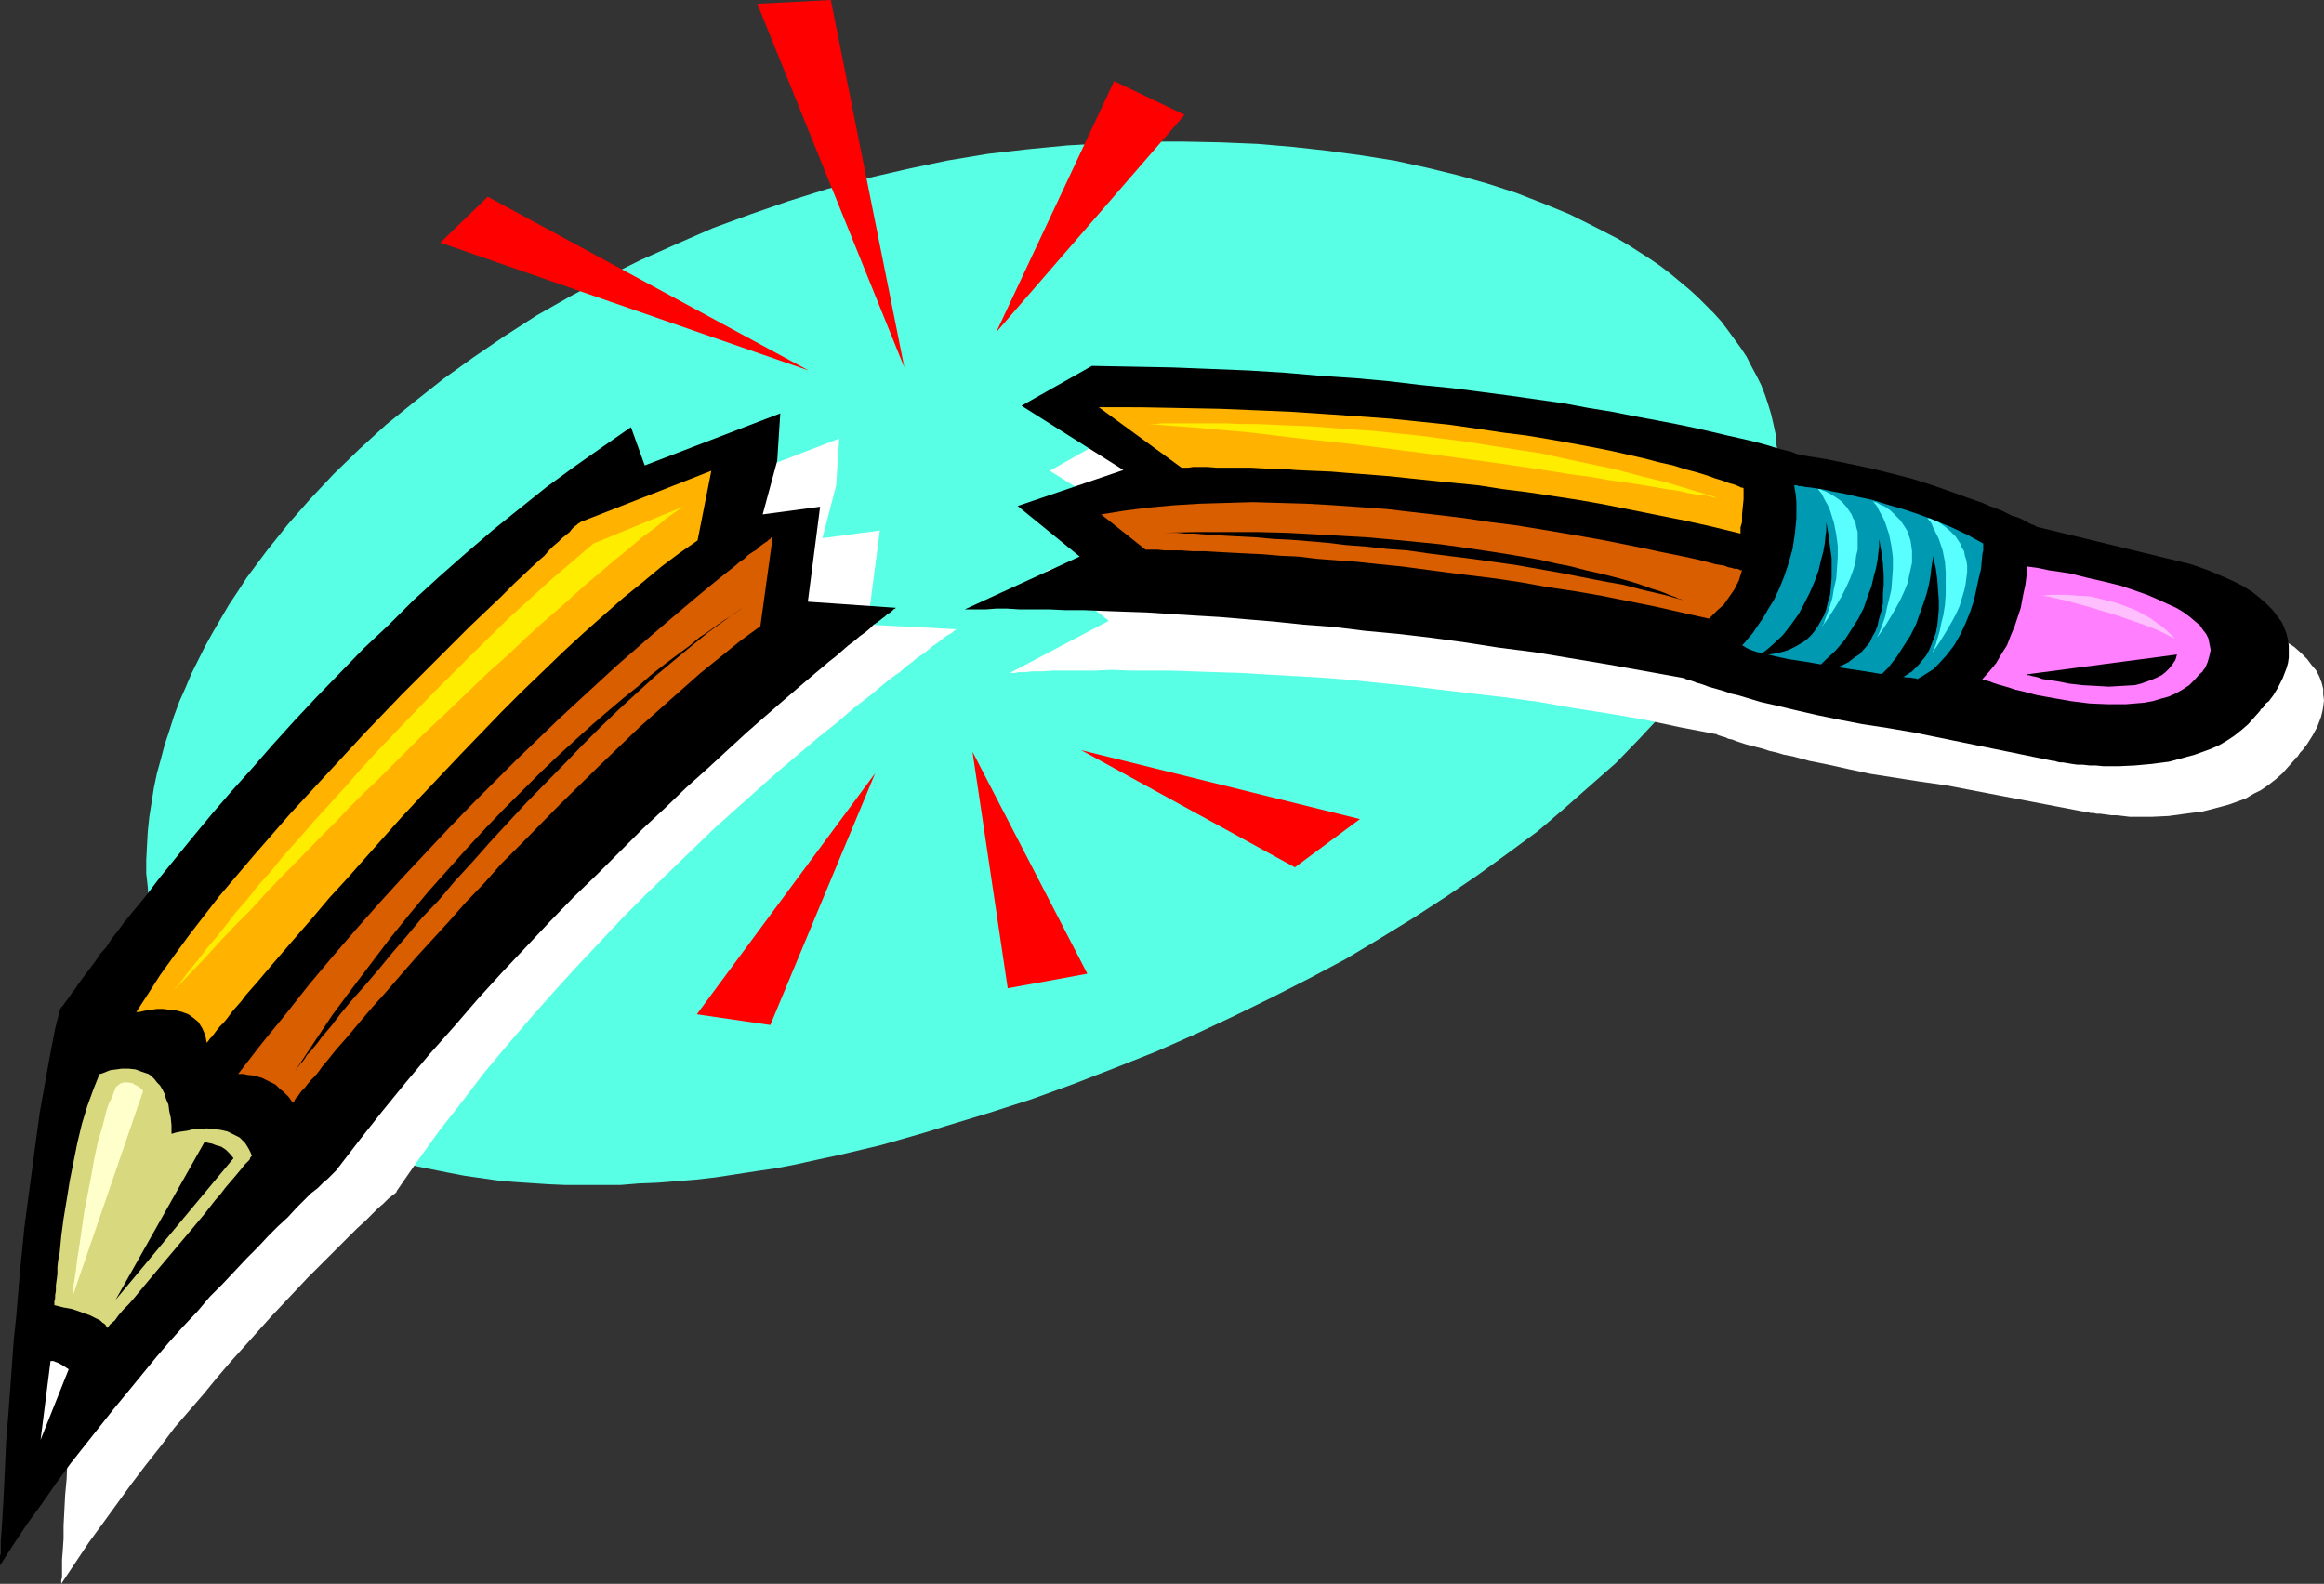
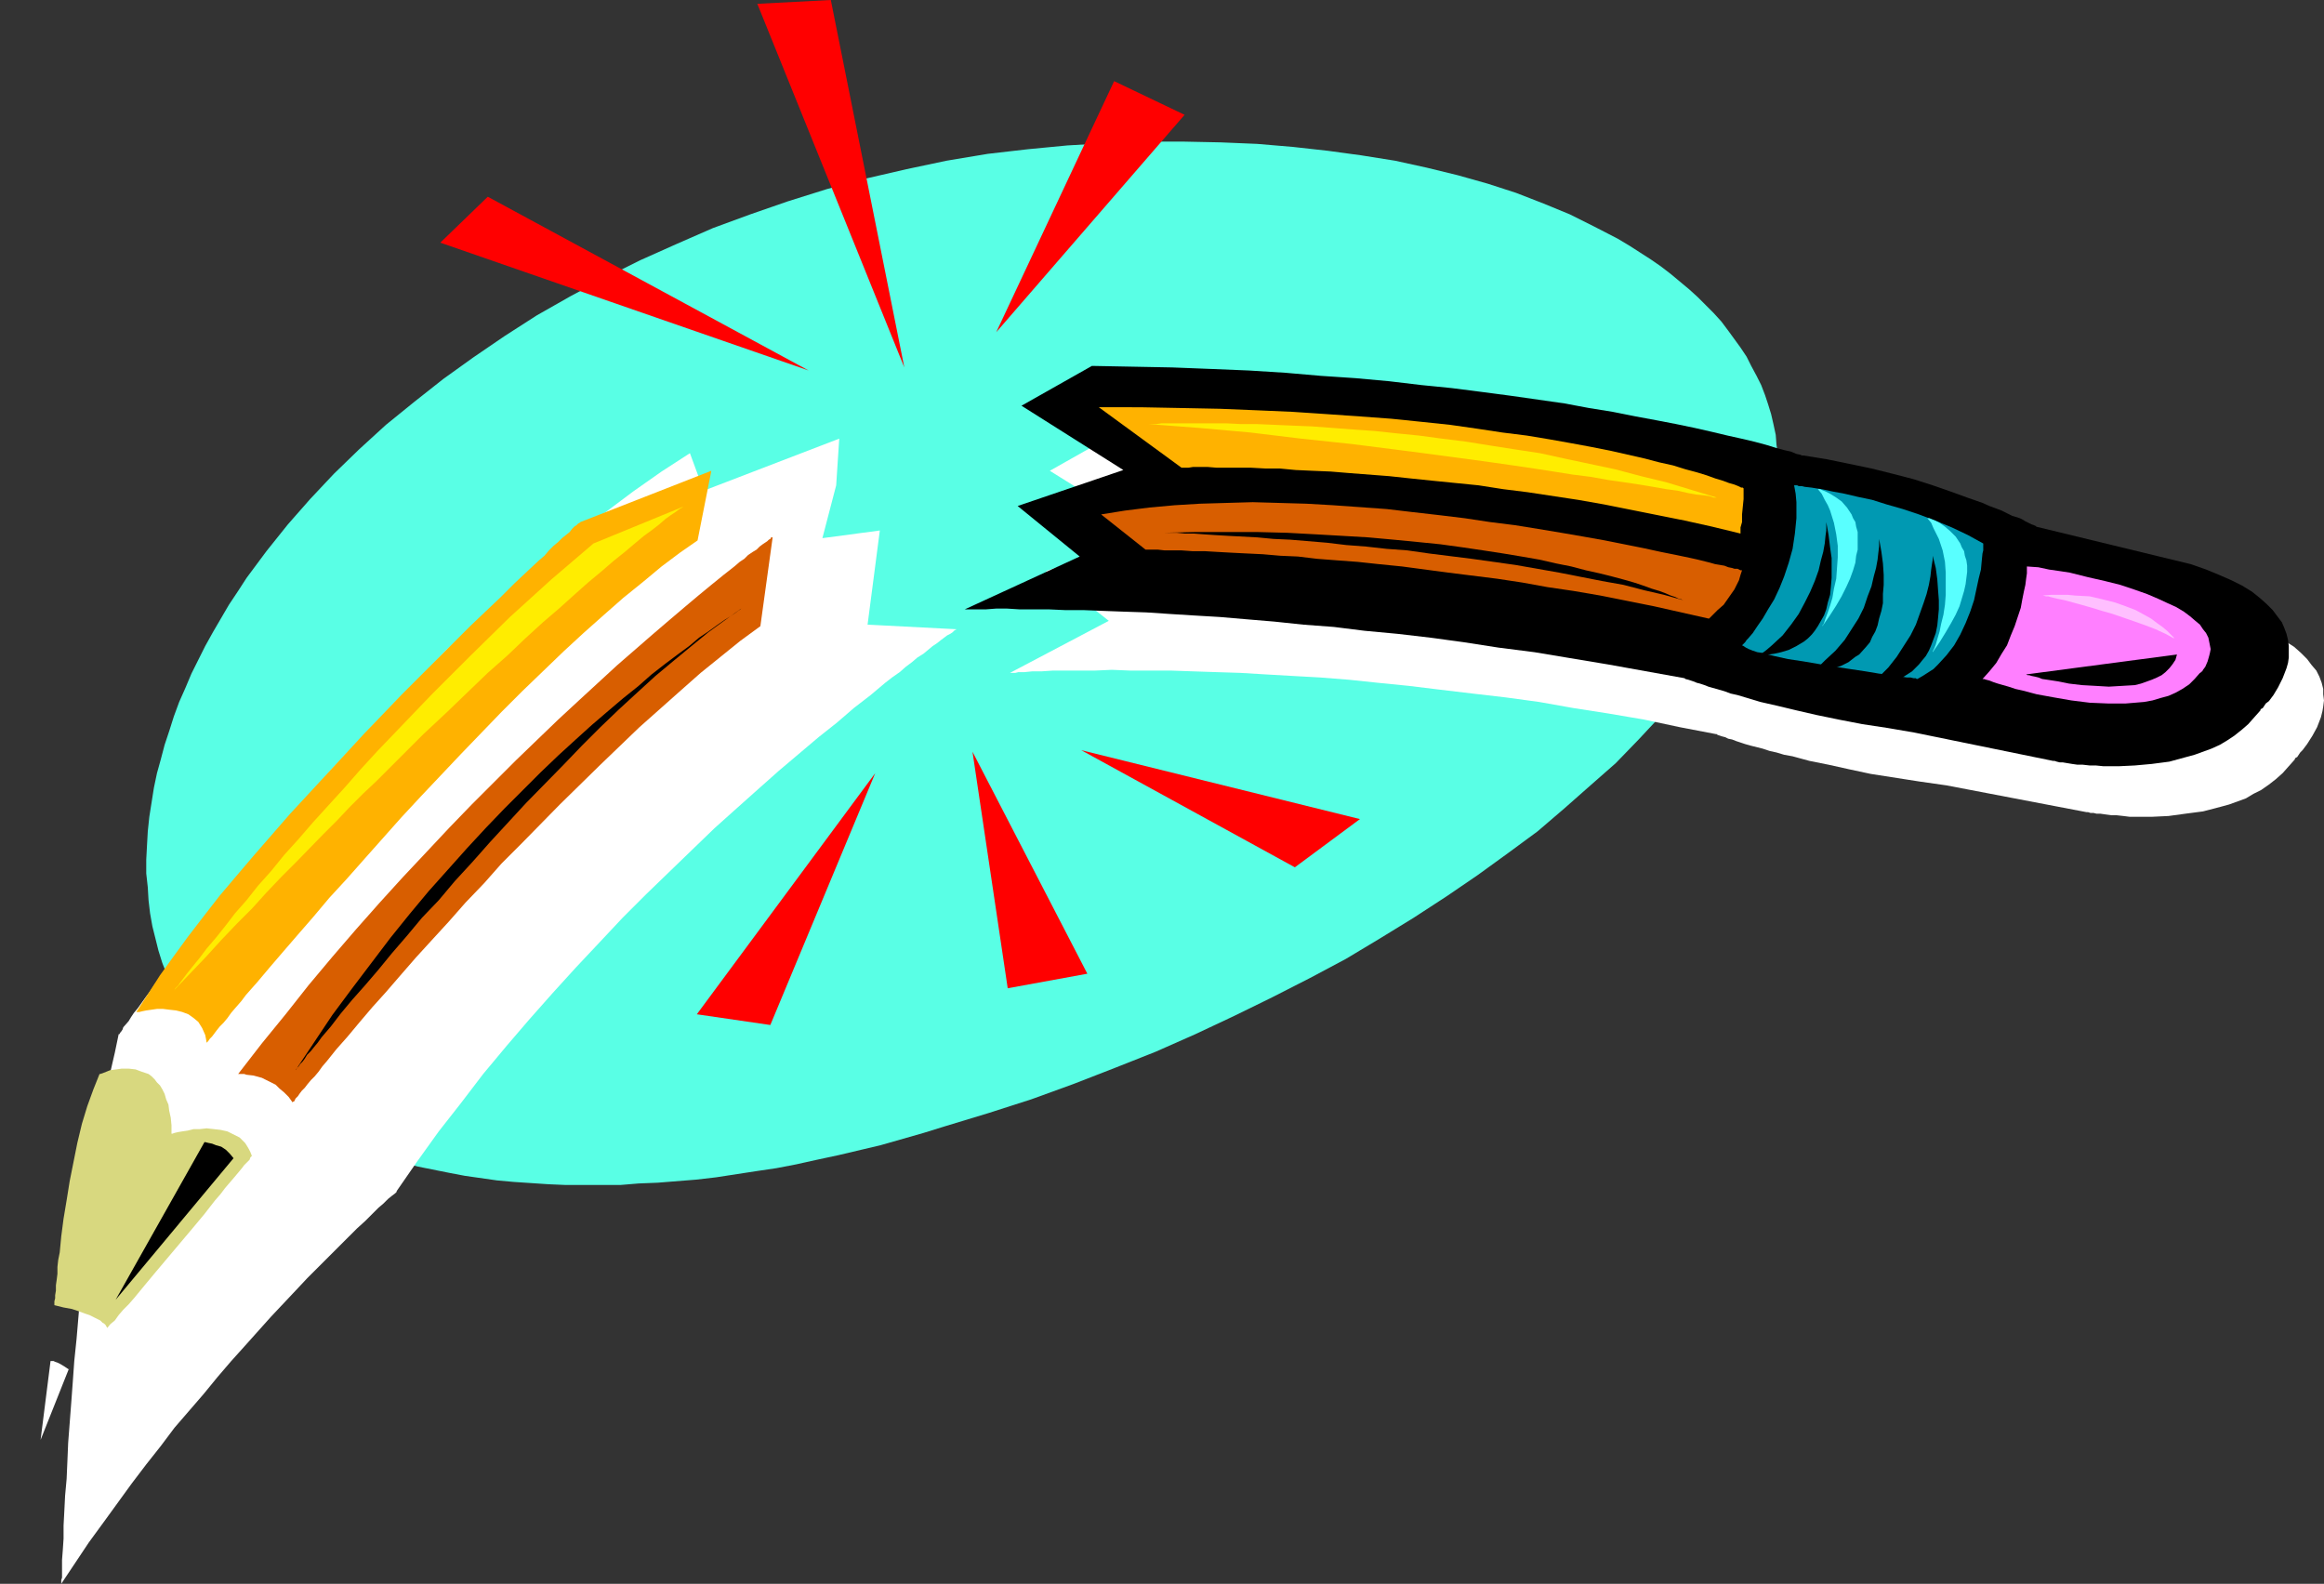
<svg xmlns="http://www.w3.org/2000/svg" xmlns:ns1="http://sodipodi.sourceforge.net/DTD/sodipodi-0.dtd" xmlns:ns2="http://www.inkscape.org/namespaces/inkscape" version="1.0" width="129.766mm" height="88.438mm" id="svg33" ns1:docname="Pencil - Broken.wmf">
  <rect width="100%" height="100%" fill="#333333" stroke="none" />
  <ns1:namedview id="namedview33" pagecolor="#ffffff" bordercolor="#000000" borderopacity="0.25" ns2:showpageshadow="2" ns2:pageopacity="0.0" ns2:pagecheckerboard="0" ns2:deskcolor="#d1d1d1" ns2:document-units="mm" />
  <defs id="defs1">
    <pattern id="WMFhbasepattern" patternUnits="userSpaceOnUse" width="6" height="6" x="0" y="0" />
  </defs>
  <path style="fill:#59ffe5;fill-opacity:1;fill-rule:evenodd;stroke:none" d="m 31.189,175.447 0.323,-3.07 0.485,-3.07 0.485,-3.07 0.646,-3.07 0.808,-2.908 0.808,-3.07 0.97,-2.908 0.97,-3.07 1.131,-3.07 1.293,-2.908 1.293,-3.07 1.454,-2.908 1.454,-2.908 1.616,-2.908 3.394,-5.816 1.939,-2.908 1.778,-2.746 4.202,-5.654 4.525,-5.654 4.686,-5.331 5.01,-5.331 5.333,-5.17 5.656,-5.17 5.979,-4.847 6.141,-4.847 6.302,-4.523 6.626,-4.523 6.787,-4.362 7.11,-4.039 7.272,-3.877 7.434,-3.716 7.595,-3.393 7.757,-3.393 7.918,-2.908 7.918,-2.746 8.242,-2.585 8.403,-2.262 8.403,-1.939 8.403,-1.777 8.726,-1.454 8.403,-0.969 8.403,-0.808 8.403,-0.485 8.08,-0.323 h 7.918 l 7.918,0.162 7.757,0.323 7.595,0.646 7.272,0.808 7.11,0.969 7.11,1.131 6.626,1.454 6.626,1.616 6.302,1.777 5.979,1.939 5.818,2.262 5.494,2.262 5.171,2.585 5.01,2.585 2.424,1.454 2.262,1.454 2.262,1.454 2.101,1.454 2.101,1.616 1.939,1.616 1.939,1.616 1.778,1.616 1.778,1.777 1.616,1.616 1.616,1.777 1.454,1.939 1.293,1.777 1.293,1.777 1.293,1.939 0.97,1.939 1.131,2.1 0.97,1.939 0.808,2.1 0.646,1.939 0.646,2.1 0.485,2.1 0.485,2.262 0.162,2.1 0.323,2.262 v 2.262 2.262 l -0.162,2.262 -0.162,2.423 -0.485,2.262 -0.485,2.262 -0.485,2.423 -0.646,2.423 -0.808,2.262 -0.97,2.585 -0.97,2.262 -1.131,2.423 -1.131,2.423 -1.454,2.585 -1.293,2.423 -1.616,2.423 -1.454,2.423 -1.778,2.423 -1.778,2.585 -3.878,4.847 -4.202,4.847 -4.525,4.847 -4.848,5.008 -5.333,4.685 -5.494,4.847 -5.656,4.847 -6.141,4.523 -6.464,4.685 -6.626,4.524 -6.949,4.524 -7.11,4.362 -7.272,4.362 -7.595,4.039 -7.918,4.039 -7.918,3.877 -8.242,3.877 -8.403,3.716 -8.565,3.393 -8.726,3.393 -8.888,3.231 -9.05,2.908 -9.05,2.746 -4.686,1.454 -4.525,1.292 -4.525,1.292 -8.888,2.1 -4.525,0.969 -4.363,0.969 -4.202,0.808 -4.363,0.646 -4.202,0.646 -4.202,0.646 -4.202,0.485 -4.04,0.323 -4.04,0.323 -4.04,0.162 -3.878,0.323 h -3.878 -3.878 -3.717 l -3.717,-0.162 -7.272,-0.485 -3.555,-0.323 -6.787,-0.969 -3.394,-0.646 -3.232,-0.646 -3.232,-0.646 -3.07,-0.808 -2.909,-0.969 -3.07,-0.969 -2.909,-0.969 -2.747,-1.131 -2.747,-1.131 -2.747,-1.131 -2.586,-1.292 -2.424,-1.454 -2.424,-1.454 -2.424,-1.454 -2.262,-1.616 -2.101,-1.616 -2.101,-1.616 -1.939,-1.777 -1.939,-1.939 -1.778,-1.777 -1.616,-2.1 -1.616,-1.939 -1.616,-2.1 -1.293,-2.1 -1.293,-2.262 -1.293,-2.262 -1.131,-2.262 -0.97,-2.423 -0.97,-2.423 -0.808,-2.585 -0.646,-2.585 -0.646,-2.585 -0.485,-2.746 -0.323,-2.746 -0.162,-2.746 -0.323,-2.908 v -2.908 l 0.162,-3.07 z" id="path1" />
  <path style="fill:#ffffff;fill-opacity:1;fill-rule:evenodd;stroke:none" d="m 145.601,95.64 2.909,7.916 28.603,-10.986 -0.646,9.855 -2.909,11.147 12.12,-1.616 -2.586,19.871 18.746,0.969 -0.162,0.162 h -0.162 l -0.162,0.162 -0.323,0.323 -0.485,0.323 -0.646,0.323 -0.646,0.485 -0.646,0.485 -0.808,0.646 -0.97,0.646 -0.97,0.808 -0.97,0.808 -1.293,0.808 -1.131,0.969 -1.293,0.969 -1.293,1.131 -1.616,1.131 -1.454,1.131 -3.07,2.585 -3.555,2.746 -3.555,3.07 -3.878,3.07 -4.202,3.554 -4.202,3.554 -4.363,3.877 -4.525,4.039 -4.686,4.2 -4.686,4.524 -4.848,4.685 -4.848,4.685 -5.01,5.008 -4.848,5.17 -5.01,5.331 -4.848,5.331 -5.01,5.654 -4.848,5.654 -4.848,5.816 -4.686,6.139 -4.686,5.977 -4.525,6.301 -4.363,6.301 v 0.162 l -0.323,0.323 -0.646,0.485 -0.808,0.646 -0.97,0.969 -1.131,0.969 -1.293,1.292 -1.454,1.454 -1.778,1.616 -1.778,1.777 -1.939,1.939 -2.101,2.1 -2.262,2.262 -2.424,2.423 -2.424,2.585 -2.586,2.746 -2.586,2.746 -2.747,3.07 -2.747,3.07 -2.909,3.231 -2.909,3.393 -2.909,3.554 -3.07,3.554 -3.07,3.554 -2.909,3.877 -3.07,3.877 -3.07,4.039 -5.979,8.239 -3.07,4.2 -2.909,4.362 -2.909,4.362 v -0.808 l 0.162,-0.485 v -1.292 -0.646 -1.777 l 0.162,-2.1 0.162,-2.423 v -2.746 l 0.162,-3.07 0.162,-3.231 0.323,-3.554 0.162,-3.716 0.162,-3.877 0.323,-4.2 0.323,-4.2 0.323,-4.362 0.323,-4.524 0.485,-4.685 0.808,-9.532 0.97,-9.693 1.131,-9.532 1.293,-9.532 0.646,-4.685 0.808,-4.524 0.646,-4.362 0.808,-4.362 0.97,-4.2 0.808,-3.877 h 0.162 l 0.162,-0.323 0.162,-0.162 0.323,-0.485 0.162,-0.485 1.131,-1.292 0.485,-0.808 0.646,-0.969 0.808,-0.969 0.808,-1.131 0.808,-1.131 0.97,-1.292 0.97,-1.454 1.131,-1.454 1.131,-1.454 1.293,-1.616 1.293,-1.616 1.293,-1.777 1.293,-1.777 3.07,-3.877 3.232,-4.039 3.394,-4.2 3.717,-4.362 3.717,-4.685 4.202,-4.685 4.202,-4.847 4.363,-5.008 4.525,-4.847 4.848,-5.17 4.848,-5.008 5.171,-5.17 5.01,-5.17 5.494,-5.008 5.333,-5.008 5.494,-4.847 5.656,-4.847 5.656,-4.685 5.818,-4.524 5.818,-4.362 5.979,-4.2 z" id="path2" />
-   <path style="fill:#000000;fill-opacity:1;fill-rule:evenodd;stroke:none" d="m 133.158,90.147 2.909,8.078 28.603,-10.986 -0.646,10.016 -3.07,11.309 12.12,-1.616 -2.586,20.033 18.584,1.292 v 0 l -0.162,0.162 -0.323,0.162 -0.323,0.323 -0.323,0.323 -0.646,0.323 -0.485,0.485 -0.646,0.485 -0.808,0.646 -0.97,0.646 -0.808,0.808 -0.97,0.808 -1.131,0.808 -1.131,0.969 -1.293,0.969 -1.293,1.131 -1.293,1.131 -1.454,1.131 -3.07,2.585 -3.232,2.746 -3.555,3.07 -3.717,3.231 -3.878,3.393 -4.04,3.716 -4.202,3.877 -4.525,4.039 -4.525,4.362 -4.686,4.362 -4.686,4.685 -4.848,4.847 -5.01,4.847 -5.01,5.17 -5.01,5.331 -5.171,5.493 -5.01,5.493 -5.01,5.816 -5.171,5.816 -5.01,5.977 -5.01,6.139 -4.848,6.139 -4.848,6.301 -0.162,0.162 -0.323,0.323 -0.485,0.485 -0.808,0.808 -0.97,0.808 -1.131,1.131 -1.454,1.131 -1.454,1.454 -1.616,1.616 -1.778,1.939 -2.101,1.939 -2.101,2.1 -2.101,2.262 -2.424,2.423 -2.424,2.585 -2.586,2.746 -2.747,2.746 -2.586,3.07 -2.909,3.07 -2.909,3.231 -2.909,3.393 -2.909,3.554 -2.909,3.554 -3.07,3.716 -3.07,3.877 -3.07,3.877 -3.07,3.877 -3.07,4.2 -2.909,4.2 -3.07,4.2 -2.909,4.362 L 0,330.377 v -0.485 -0.485 -0.969 l 0.162,-0.646 v -0.808 -1.777 l 0.162,-2.1 0.162,-2.423 0.162,-2.746 0.162,-3.07 0.162,-3.393 0.162,-3.554 0.162,-3.716 0.323,-3.877 0.323,-4.2 0.323,-4.362 0.323,-4.524 0.323,-4.524 0.485,-4.524 0.808,-9.693 0.97,-9.693 1.293,-9.693 1.293,-9.693 0.646,-4.685 0.808,-4.524 0.808,-4.524 0.808,-4.362 0.808,-4.2 0.97,-3.877 v -0.162 l 0.162,-0.162 0.162,-0.323 0.323,-0.323 0.323,-0.485 0.485,-0.646 0.485,-0.646 0.646,-0.969 0.646,-0.808 0.646,-0.969 0.808,-1.131 0.97,-1.292 0.97,-1.292 0.97,-1.292 0.97,-1.454 1.293,-1.454 1.131,-1.777 1.293,-1.616 1.293,-1.777 1.454,-1.777 3.07,-3.716 3.07,-4.039 3.555,-4.362 3.555,-4.362 3.878,-4.685 4.04,-4.685 4.363,-4.847 4.363,-5.008 4.525,-5.008 4.848,-5.17 4.848,-5.008 5.01,-5.17 5.333,-5.008 5.171,-5.17 5.494,-5.008 5.494,-4.847 5.656,-4.847 5.818,-4.685 5.656,-4.524 5.979,-4.362 5.979,-4.2 z" id="path3" />
  <path style="fill:#ffffff;fill-opacity:1;fill-rule:evenodd;stroke:none" d="m 10.666,287.242 h 0.646 l 0.323,0.162 0.485,0.162 0.646,0.323 0.808,0.485 0.97,0.646 v -0.162 l -5.979,15.024 z" id="path4" />
  <path style="fill:#d8d87f;fill-opacity:1;fill-rule:evenodd;stroke:none" d="m 11.474,275.449 v -0.323 -0.485 l 0.162,-0.646 v -0.646 l 0.162,-0.969 v -1.131 l 0.162,-1.131 0.162,-1.292 v -1.454 l 0.162,-1.454 0.323,-1.616 0.323,-3.393 0.485,-3.716 0.646,-3.877 0.646,-4.039 0.808,-4.039 0.808,-4.039 0.97,-4.039 1.131,-3.716 1.293,-3.554 0.646,-1.616 0.646,-1.616 v 0 h 0.162 l 0.485,-0.162 0.808,-0.323 0.808,-0.323 1.293,-0.162 1.131,-0.162 h 1.454 l 1.454,0.162 1.293,0.485 1.454,0.485 0.646,0.485 0.646,0.646 0.485,0.646 0.646,0.646 0.485,0.808 0.485,0.969 0.323,1.131 0.485,1.131 0.162,1.292 0.323,1.454 0.162,1.616 v 1.777 h 0.162 l 0.485,-0.162 0.646,-0.162 0.97,-0.162 1.131,-0.162 1.293,-0.323 h 1.293 l 1.454,-0.162 1.454,0.162 1.454,0.162 1.454,0.323 1.293,0.646 1.293,0.646 1.131,1.131 0.323,0.485 0.485,0.808 0.323,0.646 0.323,0.808 v 0 l -0.323,0.323 -0.162,0.485 -0.485,0.485 -0.646,0.646 -0.485,0.646 -0.808,0.969 -0.808,0.969 -0.97,1.131 -0.97,1.131 -0.97,1.292 -1.131,1.292 -2.262,2.908 -2.424,2.908 -5.171,6.139 -2.586,3.07 -2.424,2.908 -2.262,2.746 -1.131,1.292 -1.131,1.131 -0.97,1.131 -0.808,1.131 -0.97,0.808 -0.646,0.808 v -0.162 l -0.162,-0.162 -0.162,-0.323 -0.323,-0.323 -0.323,-0.162 -0.485,-0.485 -0.646,-0.323 -0.646,-0.323 -0.97,-0.485 -0.97,-0.323 -1.293,-0.485 -1.454,-0.485 -1.778,-0.323 z" id="path5" />
-   <path style="fill:#ffffcc;fill-opacity:1;fill-rule:evenodd;stroke:none" d="m 24.563,229.244 h 0.162 l 0.323,-0.323 0.485,-0.323 0.646,-0.162 h 0.808 l 0.97,0.162 0.485,0.323 0.646,0.323 0.485,0.323 0.646,0.646 -14.867,43.296 v -0.162 -0.162 -0.485 l 0.162,-0.646 v -0.808 l 0.162,-0.808 0.162,-1.131 0.162,-1.131 0.162,-1.292 0.162,-1.292 0.485,-3.07 0.485,-3.393 0.485,-3.393 1.454,-7.431 0.646,-3.716 0.808,-3.716 0.97,-3.231 0.808,-3.231 0.485,-1.454 0.646,-1.292 0.485,-1.292 z" id="path6" />
  <path style="fill:#d85e00;fill-opacity:1;fill-rule:evenodd;stroke:none" d="m 50.258,226.66 h 1.293 l 0.485,0.162 1.454,0.162 1.778,0.485 0.97,0.485 0.97,0.485 0.97,0.485 0.808,0.808 0.97,0.808 0.97,0.969 0.808,1.131 0.162,-0.162 h 0.162 l 0.162,-0.323 0.162,-0.323 0.485,-0.485 0.323,-0.485 0.485,-0.646 0.646,-0.646 0.485,-0.646 0.808,-0.969 0.808,-0.808 0.808,-0.969 0.808,-1.131 0.97,-1.131 1.939,-2.423 2.424,-2.746 2.424,-2.908 2.747,-3.231 2.909,-3.231 3.07,-3.554 3.232,-3.716 3.394,-3.716 3.555,-3.877 3.555,-4.039 3.878,-4.039 3.717,-4.2 4.04,-4.039 8.242,-8.401 8.403,-8.239 8.403,-8.078 4.363,-3.877 4.363,-3.877 4.202,-3.716 4.202,-3.393 4.202,-3.393 4.202,-3.07 2.586,-18.74 h -0.162 -0.162 l -0.162,0.323 -0.323,0.162 -0.323,0.323 -0.485,0.323 -0.485,0.323 -0.646,0.485 -0.646,0.646 -0.808,0.485 -0.97,0.646 -0.808,0.808 -0.97,0.646 -1.131,0.969 -2.262,1.777 -2.586,2.1 -2.747,2.262 -3.07,2.585 -3.232,2.746 -3.394,2.908 -3.717,3.231 -3.717,3.231 -4.04,3.716 -4.04,3.716 -4.363,4.039 -4.363,4.2 -4.525,4.362 -4.525,4.523 -4.848,4.847 -4.686,4.847 -4.848,5.17 -5.01,5.331 -4.848,5.331 -5.01,5.654 -5.01,5.816 -5.01,5.977 -4.848,6.139 -5.01,6.139 z" id="path7" />
  <path style="fill:#000000;fill-opacity:1;fill-rule:evenodd;stroke:none" d="m 43.147,241.038 h 0.162 l 0.646,0.162 0.808,0.162 0.808,0.323 1.131,0.323 0.97,0.646 0.808,0.808 0.808,0.969 -24.886,29.887 z" id="path8" />
  <path style="fill:#ffb200;fill-opacity:1;fill-rule:evenodd;stroke:none" d="m 28.765,213.574 h 0.162 0.485 l 0.646,-0.162 0.808,-0.162 1.131,-0.162 1.131,-0.162 h 1.293 l 1.293,0.162 1.454,0.162 1.293,0.323 1.293,0.485 1.131,0.808 0.97,0.808 0.808,1.292 0.646,1.454 0.162,0.808 0.162,0.969 v -0.162 l 0.162,-0.162 0.162,-0.162 0.323,-0.485 0.485,-0.485 0.485,-0.646 0.485,-0.646 0.646,-0.808 0.808,-0.808 0.808,-0.969 0.808,-1.131 0.97,-1.131 1.131,-1.292 0.97,-1.292 2.424,-2.746 2.586,-3.07 2.909,-3.393 3.07,-3.554 3.232,-3.716 3.394,-4.039 3.717,-4.039 3.717,-4.2 3.878,-4.362 3.878,-4.362 4.202,-4.524 8.403,-8.885 8.565,-8.885 4.363,-4.362 4.363,-4.2 4.363,-4.2 4.202,-3.877 4.363,-3.877 4.04,-3.554 4.202,-3.393 3.878,-3.231 3.878,-2.908 3.717,-2.585 2.909,-14.701 -27.634,10.824 v 0 l -0.162,0.162 -0.323,0.162 -0.323,0.323 -0.485,0.323 -0.485,0.485 -0.485,0.646 -0.808,0.646 -0.808,0.646 -0.808,0.808 -0.97,0.808 -0.97,0.969 -0.97,1.131 -1.131,0.969 -2.424,2.262 -2.747,2.585 -2.909,2.908 -3.07,2.908 -3.394,3.231 -3.394,3.393 -3.555,3.554 -3.717,3.716 -3.878,3.877 -3.717,3.877 -4.04,4.2 -7.757,8.401 -7.918,8.562 -7.595,8.724 -3.717,4.362 -3.555,4.2 -3.394,4.362 -3.232,4.2 -3.07,4.2 -2.909,4.039 -2.586,4.039 z" id="path9" />
  <path style="fill:#000000;fill-opacity:1;fill-rule:evenodd;stroke:none" d="m 62.378,225.852 v 0 l 0.162,-0.162 0.162,-0.323 0.323,-0.323 0.323,-0.485 0.485,-0.485 0.485,-0.646 0.485,-0.808 0.808,-0.808 0.646,-0.808 0.808,-0.969 0.808,-1.131 0.97,-1.131 0.97,-1.131 2.101,-2.746 2.424,-2.908 2.586,-2.908 2.909,-3.393 2.909,-3.554 3.07,-3.554 3.232,-3.877 3.555,-3.716 3.394,-4.039 3.717,-4.039 3.717,-4.2 7.595,-8.239 7.918,-8.078 3.878,-4.039 3.878,-3.877 3.878,-3.716 4.04,-3.716 3.717,-3.393 3.878,-3.231 3.717,-3.07 3.555,-2.908 3.555,-2.585 3.394,-2.423 v 0 l -0.162,0.162 -0.485,0.323 -0.646,0.485 -0.97,0.646 -1.293,0.808 -1.616,1.131 -1.778,1.292 -1.939,1.292 -2.101,1.777 -2.424,1.777 -2.586,1.939 -2.909,2.262 -2.747,2.423 -3.232,2.585 -3.232,2.746 -3.394,2.908 -3.394,3.07 -3.717,3.393 -3.717,3.554 -3.717,3.716 -3.878,3.877 -3.878,4.039 -4.04,4.362 -4.04,4.524 -4.04,4.524 -4.04,4.847 -4.04,5.008 -4.04,5.331 -4.04,5.331 -4.202,5.654 -3.878,5.816 z" id="path10" />
  <path style="fill:#ff0000;fill-opacity:1;fill-rule:evenodd;stroke:none" d="m 92.92,51.212 10.019,-9.693 67.71,36.673 z" id="path11" />
  <path style="fill:#ff0000;fill-opacity:1;fill-rule:evenodd;stroke:none" d="M 190.849,77.546 159.822,0.808 175.336,0 Z" id="path12" />
  <path style="fill:#ff0000;fill-opacity:1;fill-rule:evenodd;stroke:none" d="m 210.241,70.114 24.886,-52.99 14.867,7.108 z" id="path13" />
  <path style="fill:#ff0000;fill-opacity:1;fill-rule:evenodd;stroke:none" d="m 147.056,214.058 15.514,2.262 22.139,-53.151 z" id="path14" />
  <path style="fill:#ff0000;fill-opacity:1;fill-rule:evenodd;stroke:none" d="m 205.232,158.646 7.434,49.92 16.806,-3.07 z" id="path15" />
  <path style="fill:#ff0000;fill-opacity:1;fill-rule:evenodd;stroke:none" d="m 228.179,158.322 45.086,24.718 13.736,-10.178 z" id="path16" />
  <path style="fill:#ffed00;fill-opacity:1;fill-rule:evenodd;stroke:none" d="m 36.522,209.212 v 0 l 0.162,-0.162 0.162,-0.162 0.162,-0.323 0.323,-0.323 0.323,-0.323 0.323,-0.485 0.485,-0.646 0.97,-1.292 1.293,-1.616 1.454,-1.777 1.454,-1.939 1.939,-2.262 1.939,-2.423 2.101,-2.746 2.424,-2.746 2.424,-3.07 2.747,-3.07 2.747,-3.393 3.07,-3.393 3.07,-3.554 3.232,-3.554 3.394,-3.716 3.394,-3.877 3.555,-3.877 3.878,-4.039 3.717,-3.877 3.878,-4.039 8.08,-8.078 8.403,-8.239 8.726,-7.916 8.888,-7.593 18.907,-7.755 -0.162,0.162 -0.323,0.162 -0.485,0.323 -0.646,0.485 -0.97,0.646 -1.131,0.808 -1.293,1.131 -1.454,1.131 -1.778,1.292 -1.939,1.616 -2.101,1.777 -2.424,1.939 -2.424,2.1 -2.909,2.423 -2.909,2.585 -3.232,2.908 -3.394,2.908 -3.717,3.393 -3.717,3.554 -4.202,3.716 -4.202,4.039 -4.525,4.362 -2.424,2.262 -2.424,2.262 -2.424,2.423 -2.424,2.423 -2.586,2.585 -2.586,2.585 -2.747,2.585 -2.747,2.746 -2.747,2.908 -2.909,2.908 -5.818,5.977 -3.07,3.07 -3.07,3.231 -3.07,3.393 -3.232,3.231 -3.232,3.393 -3.232,3.554 -3.394,3.554 z" id="path17" />
  <path style="fill:#ffffff;fill-opacity:1;fill-rule:evenodd;stroke:none" d="m 236.421,90.955 -14.867,8.401 21.493,13.409 -22.301,7.755 13.251,10.501 -20.846,10.986 h 0.485 0.323 0.323 l 0.646,-0.162 h 1.293 l 1.616,-0.162 h 1.939 l 2.424,-0.162 h 2.586 3.07 3.232 l 3.555,-0.162 3.878,0.162 h 4.04 4.525 l 4.686,0.162 4.848,0.162 5.171,0.162 5.333,0.323 5.656,0.323 5.818,0.323 6.141,0.485 6.141,0.646 6.464,0.646 6.626,0.808 6.787,0.808 6.949,0.808 7.11,0.969 7.272,1.292 7.272,1.131 7.595,1.292 7.595,1.616 7.595,1.454 h 0.162 l 0.162,0.162 0.485,0.162 0.485,0.162 0.646,0.162 0.646,0.323 0.808,0.162 0.808,0.323 0.97,0.323 0.97,0.323 1.131,0.323 1.293,0.323 1.293,0.323 1.454,0.485 1.454,0.323 1.616,0.485 1.778,0.323 3.555,0.969 4.04,0.808 4.363,0.969 4.525,0.969 5.171,0.808 5.171,0.808 5.656,0.808 29.573,5.654 v 0 h 0.323 l 0.485,0.162 h 0.646 l 0.646,0.162 h 0.808 l 1.131,0.162 1.131,0.162 h 1.131 l 1.454,0.162 1.293,0.162 h 1.616 3.232 l 3.394,-0.162 3.555,-0.485 3.717,-0.485 3.717,-0.969 1.778,-0.485 1.778,-0.646 1.778,-0.646 1.616,-0.969 1.616,-0.808 1.616,-1.131 1.454,-1.131 1.454,-1.292 1.293,-1.454 1.293,-1.454 v -0.162 l 0.162,-0.162 0.323,-0.162 0.323,-0.485 0.323,-0.485 0.485,-0.485 0.97,-1.292 1.131,-1.777 0.97,-1.777 0.808,-2.1 0.323,-1.292 0.162,-0.969 0.162,-1.292 -0.162,-1.292 v -1.131 l -0.323,-1.292 -0.485,-1.292 -0.646,-1.292 -0.97,-1.131 -0.97,-1.292 -1.293,-1.292 -1.454,-1.292 -1.778,-1.131 -1.939,-1.292 -2.262,-1.131 -2.586,-1.131 -2.909,-1.131 -3.07,-0.969 -32.966,-7.593 v 0 l -0.162,-0.162 -0.323,-0.162 -0.485,-0.162 -0.485,-0.323 -0.808,-0.323 -0.808,-0.323 -0.808,-0.323 -0.97,-0.485 -1.131,-0.485 -1.293,-0.485 -1.293,-0.485 -1.293,-0.485 -1.616,-0.646 -3.232,-1.131 -3.394,-1.131 -3.878,-1.292 -4.04,-1.131 -4.363,-1.292 -4.525,-0.969 -4.686,-0.969 -4.686,-0.808 -5.01,-0.808 h -0.162 v 0 h -0.323 l -0.162,-0.162 -0.808,-0.162 -1.293,-0.323 -1.454,-0.485 -1.778,-0.323 -2.101,-0.646 -2.424,-0.485 -2.747,-0.646 -2.909,-0.808 -3.394,-0.646 -3.717,-0.646 -3.878,-0.808 -4.202,-0.808 -4.363,-0.808 -4.848,-0.808 -5.01,-0.808 -5.333,-0.808 -5.494,-0.808 -5.818,-0.646 -5.979,-0.808 -6.464,-0.646 -6.626,-0.646 -6.787,-0.646 -6.949,-0.485 -7.434,-0.485 -7.434,-0.485 -7.757,-0.323 -7.918,-0.323 -8.242,-0.162 -8.403,-0.162 z" id="path18" />
  <path style="fill:#000000;fill-opacity:1;fill-rule:evenodd;stroke:none" d="m 230.441,77.223 -14.867,8.401 21.493,13.57 -22.301,7.593 13.09,10.663 -24.24,11.147 h 0.808 0.97 2.747 l 2.101,-0.162 h 2.262 l 2.586,0.162 h 2.909 3.232 l 3.555,0.162 h 3.878 l 4.04,0.162 4.363,0.162 4.848,0.162 4.848,0.323 5.171,0.323 5.494,0.323 5.656,0.485 5.818,0.485 6.141,0.646 6.464,0.485 6.464,0.808 6.949,0.646 6.949,0.808 7.11,0.969 7.272,1.131 7.595,0.969 7.757,1.292 7.757,1.292 8.08,1.454 8.08,1.454 v 0 l 0.162,0.162 0.646,0.162 0.485,0.162 0.485,0.162 0.808,0.323 0.646,0.162 0.97,0.323 0.808,0.323 1.131,0.323 1.131,0.323 1.131,0.323 1.293,0.485 1.454,0.323 1.616,0.485 1.616,0.485 1.616,0.485 3.555,0.808 4.04,0.969 4.202,0.969 4.686,0.969 5.01,0.969 5.333,0.808 5.656,0.969 29.25,5.977 h 0.162 0.162 l 0.485,0.162 0.646,0.162 h 0.646 l 0.97,0.162 0.97,0.162 1.131,0.162 h 1.131 l 1.454,0.162 h 1.293 l 1.616,0.162 h 3.232 l 3.394,-0.162 3.555,-0.323 3.717,-0.485 3.555,-0.969 1.778,-0.485 1.778,-0.646 1.778,-0.646 1.778,-0.808 1.616,-0.969 1.454,-0.969 1.616,-1.292 1.293,-1.131 1.293,-1.454 1.293,-1.454 v -0.162 l 0.162,-0.162 0.323,-0.162 0.323,-0.485 0.323,-0.485 0.646,-0.485 0.97,-1.292 0.97,-1.616 0.97,-1.939 0.808,-2.1 0.323,-1.131 0.162,-1.131 v -1.292 -1.131 l -0.162,-1.292 -0.323,-1.292 -0.485,-1.292 -0.485,-1.131 -0.97,-1.292 -0.97,-1.292 -1.293,-1.292 -1.454,-1.292 -1.616,-1.292 -2.101,-1.292 -2.262,-1.131 -2.586,-1.131 -2.747,-1.131 -3.232,-1.131 -32.643,-7.916 v -0.162 h -0.162 l -0.323,-0.162 -0.485,-0.162 -0.646,-0.323 -0.646,-0.323 -0.808,-0.485 -0.808,-0.323 -1.131,-0.323 -0.97,-0.485 -1.293,-0.646 -1.293,-0.485 -1.293,-0.485 -1.454,-0.646 -3.232,-1.131 -3.555,-1.292 -3.717,-1.292 -4.04,-1.292 -4.363,-1.131 -4.525,-1.131 -4.686,-0.969 -4.686,-0.969 -5.01,-0.808 v 0 h -0.162 -0.162 l -0.323,-0.162 -0.808,-0.162 -1.131,-0.485 -1.454,-0.323 -1.778,-0.485 -2.101,-0.646 -2.424,-0.646 -2.747,-0.646 -2.909,-0.646 -3.394,-0.808 -3.555,-0.808 -3.878,-0.808 -4.202,-0.808 -4.363,-0.808 -4.848,-0.969 -5.01,-0.808 -5.171,-0.969 -5.656,-0.808 -5.656,-0.808 -6.141,-0.808 -6.302,-0.808 -6.464,-0.646 -6.787,-0.808 -7.11,-0.646 -7.272,-0.485 -7.434,-0.646 -7.757,-0.485 -7.918,-0.323 -8.242,-0.323 -8.403,-0.162 z" id="path19" />
-   <path style="fill:#ff7fff;fill-opacity:1;fill-rule:evenodd;stroke:none" d="m 427.755,119.55 v 0.162 0.485 0.808 l -0.162,1.131 -0.162,1.292 -0.323,1.454 -0.323,1.616 -0.323,1.777 -0.646,1.939 -0.646,1.939 -0.808,1.939 -0.808,2.1 -1.131,1.777 -1.131,1.939 -1.454,1.777 -1.454,1.616 v 0.162 h 0.323 l 0.485,0.162 0.646,0.162 0.808,0.323 0.97,0.323 1.131,0.323 1.131,0.323 1.454,0.485 1.454,0.323 3.07,0.808 3.555,0.646 3.717,0.646 3.878,0.485 3.878,0.162 h 3.717 l 1.939,-0.162 1.939,-0.162 1.778,-0.323 1.616,-0.485 1.778,-0.485 1.454,-0.646 1.454,-0.808 1.454,-0.969 1.131,-1.131 1.131,-1.292 h 0.162 v -0.162 l 0.323,-0.162 0.162,-0.323 0.485,-0.646 0.485,-1.131 0.323,-1.131 0.162,-0.646 0.162,-0.808 -0.162,-0.808 -0.162,-0.808 -0.162,-0.808 -0.485,-0.969 -0.646,-0.808 -0.646,-0.969 -0.97,-0.808 -1.131,-0.969 -1.293,-0.969 -1.616,-0.969 -1.778,-0.808 -2.101,-0.969 -2.262,-0.969 -2.747,-0.969 -2.909,-0.969 -3.232,-0.808 -3.555,-0.808 -1.939,-0.485 -1.939,-0.485 -2.101,-0.323 -2.262,-0.323 -2.262,-0.485 z" id="path20" />
+   <path style="fill:#ff7fff;fill-opacity:1;fill-rule:evenodd;stroke:none" d="m 427.755,119.55 v 0.162 0.485 0.808 l -0.162,1.131 -0.162,1.292 -0.323,1.454 -0.323,1.616 -0.323,1.777 -0.646,1.939 -0.646,1.939 -0.808,1.939 -0.808,2.1 -1.131,1.777 -1.131,1.939 -1.454,1.777 -1.454,1.616 h 0.323 l 0.485,0.162 0.646,0.162 0.808,0.323 0.97,0.323 1.131,0.323 1.131,0.323 1.454,0.485 1.454,0.323 3.07,0.808 3.555,0.646 3.717,0.646 3.878,0.485 3.878,0.162 h 3.717 l 1.939,-0.162 1.939,-0.162 1.778,-0.323 1.616,-0.485 1.778,-0.485 1.454,-0.646 1.454,-0.808 1.454,-0.969 1.131,-1.131 1.131,-1.292 h 0.162 v -0.162 l 0.323,-0.162 0.162,-0.323 0.485,-0.646 0.485,-1.131 0.323,-1.131 0.162,-0.646 0.162,-0.808 -0.162,-0.808 -0.162,-0.808 -0.162,-0.808 -0.485,-0.969 -0.646,-0.808 -0.646,-0.969 -0.97,-0.808 -1.131,-0.969 -1.293,-0.969 -1.616,-0.969 -1.778,-0.808 -2.101,-0.969 -2.262,-0.969 -2.747,-0.969 -2.909,-0.969 -3.232,-0.808 -3.555,-0.808 -1.939,-0.485 -1.939,-0.485 -2.101,-0.323 -2.262,-0.323 -2.262,-0.485 z" id="path20" />
  <path style="fill:#000000;fill-opacity:1;fill-rule:evenodd;stroke:none" d="m 427.593,142.329 v 0 l 0.323,0.162 h 0.323 l 0.485,0.162 0.808,0.162 0.646,0.162 0.808,0.323 1.131,0.162 2.101,0.323 2.424,0.485 2.747,0.323 2.909,0.162 2.747,0.162 2.747,-0.162 2.747,-0.162 1.293,-0.323 2.262,-0.808 1.131,-0.485 0.97,-0.485 0.808,-0.646 0.808,-0.808 0.646,-0.808 0.646,-0.969 0.323,-1.131 v 0 z" id="path21" />
  <path style="fill:#d85e00;fill-opacity:1;fill-rule:evenodd;stroke:none" d="m 232.381,108.564 9.373,7.431 h 2.586 l 1.454,0.162 h 1.616 1.939 l 2.262,0.162 h 2.586 l 2.747,0.162 2.909,0.162 3.232,0.162 3.394,0.162 3.717,0.323 3.717,0.162 4.04,0.485 4.202,0.323 4.363,0.323 4.525,0.485 4.848,0.485 4.848,0.646 4.848,0.646 5.171,0.646 5.171,0.646 5.333,0.808 5.333,0.969 5.494,0.808 5.656,0.969 11.312,2.262 11.474,2.585 h 0.162 l 0.162,-0.162 0.323,-0.323 0.323,-0.323 0.485,-0.485 0.485,-0.485 1.293,-1.131 1.131,-1.616 1.131,-1.616 0.97,-1.939 0.323,-1.131 0.323,-0.969 h -0.162 -0.162 l -0.323,-0.162 -0.323,-0.162 h -0.646 l -0.485,-0.162 -0.808,-0.162 -0.808,-0.323 -0.97,-0.162 -0.97,-0.162 -1.131,-0.323 -1.293,-0.323 -1.293,-0.323 -1.454,-0.323 -3.07,-0.646 -3.232,-0.646 -3.717,-0.808 -4.04,-0.808 -4.04,-0.808 -4.525,-0.808 -4.686,-0.808 -4.848,-0.808 -5.01,-0.808 -5.171,-0.646 -5.333,-0.808 -5.333,-0.646 -5.656,-0.646 -5.494,-0.646 -11.312,-0.808 -5.656,-0.323 -5.656,-0.162 -5.656,-0.162 -5.656,0.162 -5.494,0.162 -5.333,0.323 -5.333,0.485 -5.171,0.646 z" id="path22" />
  <path style="fill:#0099b2;fill-opacity:1;fill-rule:evenodd;stroke:none" d="m 367.64,136.19 v 0 l 0.162,-0.162 0.162,-0.162 0.323,-0.323 0.323,-0.485 0.323,-0.323 0.97,-1.131 0.97,-1.454 1.131,-1.616 1.131,-1.939 1.293,-2.1 1.131,-2.423 0.97,-2.423 0.97,-2.908 0.808,-2.908 0.485,-3.231 0.323,-3.231 v -1.616 -1.777 l -0.162,-1.777 -0.323,-1.777 h 0.323 0.323 l 0.323,0.162 h 0.646 l 0.646,0.162 1.454,0.162 0.97,0.162 1.131,0.162 2.262,0.485 2.586,0.485 2.747,0.646 3.07,0.646 3.07,0.969 3.394,0.969 3.394,1.131 3.394,1.292 3.555,1.454 3.394,1.616 3.232,1.777 v 0.323 0.323 0.323 0.485 l -0.162,0.646 -0.162,1.616 -0.162,1.777 -0.485,1.939 -0.485,2.262 -0.485,2.262 -0.808,2.423 -0.97,2.423 -1.131,2.423 -1.293,2.262 -1.616,2.1 -1.778,1.939 -0.97,0.969 -2.262,1.454 -1.131,0.646 h -0.162 l -0.162,-0.162 h -0.485 l -0.646,-0.162 h -0.808 l -0.97,-0.162 -0.97,-0.162 -1.131,-0.162 -1.293,-0.162 -1.454,-0.162 -2.909,-0.485 -3.232,-0.485 -3.232,-0.485 -6.626,-1.131 -3.232,-0.485 -2.909,-0.646 -1.293,-0.323 -1.131,-0.323 -1.131,-0.162 -0.97,-0.323 -0.808,-0.323 -0.646,-0.323 -0.485,-0.323 z" id="path23" />
  <path style="fill:#000000;fill-opacity:1;fill-rule:evenodd;stroke:none" d="m 385.416,110.18 v 0.808 0.969 l -0.162,1.131 -0.162,1.616 -0.323,1.777 -0.485,1.777 -0.485,2.1 -0.808,2.262 -0.97,2.262 -1.131,2.262 -1.293,2.423 -1.616,2.262 -1.778,2.262 -2.262,2.1 -1.131,0.969 -1.293,0.969 h 0.808 0.97 l 1.131,-0.162 1.454,-0.323 1.616,-0.485 1.616,-0.808 1.616,-0.969 0.808,-0.646 0.808,-0.808 0.646,-0.808 0.646,-0.969 0.646,-1.131 0.646,-1.131 0.485,-1.292 0.323,-1.454 0.485,-1.616 0.162,-1.616 0.162,-1.939 v -1.939 -2.262 l -0.323,-2.262 -0.323,-2.585 z" id="path24" />
  <path style="fill:#000000;fill-opacity:1;fill-rule:evenodd;stroke:none" d="m 396.566,113.734 v 0.808 0.808 l -0.162,1.292 -0.162,1.454 -0.323,1.777 -0.485,1.777 -0.485,2.1 -0.808,2.1 -0.808,2.423 -1.131,2.262 -1.454,2.262 -1.454,2.262 -1.939,2.262 -2.262,2.1 -1.131,1.131 -1.293,0.969 h 0.808 0.97 l 1.131,-0.162 1.454,-0.323 1.454,-0.485 1.616,-0.808 1.454,-1.131 0.808,-0.485 1.454,-1.616 0.808,-0.969 0.485,-1.131 0.646,-1.131 0.485,-1.292 0.323,-1.454 0.485,-1.616 0.323,-1.616 v -1.939 l 0.162,-1.939 v -2.1 l -0.162,-2.423 -0.323,-2.423 z" id="path25" />
  <path style="fill:#000000;fill-opacity:1;fill-rule:evenodd;stroke:none" d="m 407.878,117.288 v 0.485 0.323 l -0.162,0.969 -0.162,1.131 -0.162,1.454 -0.323,1.777 -0.485,1.939 -0.646,1.939 -0.808,2.262 -0.808,2.262 -1.131,2.262 -1.454,2.262 -1.454,2.262 -1.778,2.262 -2.101,2.1 -2.262,2.1 h 0.485 l 0.323,-0.162 h 0.97 l 1.293,-0.323 1.454,-0.323 1.616,-0.646 1.454,-0.808 1.778,-1.131 0.646,-0.646 0.808,-0.808 0.646,-0.808 0.808,-0.969 0.646,-1.131 0.485,-1.131 0.485,-1.292 0.485,-1.292 0.323,-1.616 0.162,-1.616 0.162,-1.777 v -1.939 l -0.162,-2.1 -0.162,-2.262 -0.323,-2.423 z" id="path26" />
  <path style="fill:#59ffff;fill-opacity:1;fill-rule:evenodd;stroke:none" d="m 384.608,132.151 v 0 -0.162 l 0.162,-0.162 0.162,-0.323 0.323,-0.969 0.485,-1.292 0.485,-1.454 0.485,-1.616 0.323,-1.939 0.485,-2.1 0.162,-2.262 0.162,-2.262 v -2.423 l -0.323,-2.423 -0.485,-2.423 -0.808,-2.585 -0.485,-1.131 -0.646,-1.131 -0.646,-1.292 -0.808,-0.969 h 0.162 0.162 0.162 l 0.323,0.162 0.808,0.323 0.97,0.485 1.293,0.808 1.131,0.808 1.131,1.292 0.97,1.454 0.323,0.808 0.485,0.808 0.162,0.969 0.323,1.131 v 1.131 1.131 1.454 l -0.323,1.292 -0.162,1.454 -0.485,1.616 -0.646,1.777 -0.808,1.777 -0.97,1.939 -1.131,1.939 -1.454,2.262 z" id="path27" />
-   <path style="fill:#59ffff;fill-opacity:1;fill-rule:evenodd;stroke:none" d="m 396.243,134.413 v -0.162 0 l 0.162,-0.323 0.162,-0.323 0.323,-0.808 0.485,-1.292 0.485,-1.454 0.323,-1.616 0.485,-1.939 0.485,-2.1 0.162,-2.1 0.162,-2.262 v -2.423 l -0.323,-2.423 -0.485,-2.423 -0.808,-2.423 -0.485,-1.131 -0.646,-1.131 -0.646,-1.292 -0.808,-0.969 v 0 h 0.162 l 0.162,0.162 h 0.323 l 0.808,0.485 1.131,0.485 1.131,0.808 0.97,0.969 1.131,1.131 0.97,1.454 0.485,0.808 0.323,0.969 0.323,0.969 0.162,1.131 0.162,1.131 v 1.131 1.292 l -0.323,1.454 -0.323,1.454 -0.323,1.454 -0.646,1.616 -0.808,1.777 -0.97,1.777 -1.131,1.939 -1.293,2.1 z" id="path28" />
  <path style="fill:#59ffff;fill-opacity:1;fill-rule:evenodd;stroke:none" d="m 407.878,137.644 v 0 -0.162 l 0.162,-0.323 0.162,-0.323 0.323,-0.808 0.323,-1.131 0.485,-1.616 0.323,-1.616 0.485,-1.939 0.323,-2.1 0.162,-2.1 v -2.262 -2.423 l -0.162,-2.262 -0.485,-2.423 -0.808,-2.423 -1.131,-2.262 -0.485,-1.131 -0.808,-0.969 h 0.162 v 0 h 0.323 l 0.323,0.162 0.808,0.323 0.97,0.485 1.131,0.808 1.131,0.969 1.131,1.131 0.97,1.454 0.323,0.808 0.485,0.808 0.162,0.969 0.323,0.969 0.162,1.131 v 1.292 l -0.162,1.292 -0.162,1.292 -0.323,1.454 -0.485,1.616 -0.485,1.616 -0.808,1.777 -0.97,1.777 -1.131,1.939 -1.293,2.1 z" id="path29" />
  <path style="fill:#ffbfff;fill-opacity:1;fill-rule:evenodd;stroke:none" d="m 430.987,125.689 v 0 h 0.162 l 0.646,0.162 h 0.485 l 0.485,0.162 1.293,0.323 1.616,0.323 1.778,0.485 1.778,0.485 2.262,0.646 2.101,0.646 2.262,0.646 4.686,1.616 2.262,0.808 2.101,0.808 2.101,0.969 1.778,0.969 v -0.162 l -0.323,-0.323 -0.485,-0.485 -0.646,-0.646 -0.97,-0.808 -1.131,-0.808 -1.293,-0.969 -1.454,-0.808 -1.778,-0.969 -2.101,-0.808 -2.262,-0.808 -2.586,-0.646 -2.747,-0.646 -3.07,-0.162 -1.616,-0.162 h -3.394 z" id="path30" />
  <path style="fill:#ffb200;fill-opacity:1;fill-rule:evenodd;stroke:none" d="m 231.896,85.946 17.453,12.763 h 1.454 l 0.97,-0.162 h 3.07 l 1.939,0.162 h 2.101 2.424 2.747 l 2.909,0.162 h 3.07 l 3.394,0.323 3.555,0.162 3.878,0.162 3.878,0.323 4.202,0.323 4.202,0.323 4.525,0.485 4.686,0.485 4.848,0.485 4.848,0.485 5.171,0.808 5.171,0.646 5.333,0.808 5.333,0.808 5.494,0.969 5.656,1.131 5.656,1.131 5.656,1.131 5.818,1.292 5.979,1.454 v 0 -0.323 -0.323 -0.646 l 0.323,-1.131 v -1.616 l 0.323,-3.231 v -1.292 -0.485 -0.485 l -0.162,-0.162 h -0.323 l -0.646,-0.323 -0.808,-0.323 -1.131,-0.323 -1.293,-0.485 -1.616,-0.485 -1.778,-0.646 -2.101,-0.646 -2.424,-0.646 -2.586,-0.808 -2.909,-0.646 -3.07,-0.808 -3.555,-0.808 -3.555,-0.808 -4.04,-0.808 -4.363,-0.808 -4.525,-0.808 -4.848,-0.808 -5.171,-0.646 -5.333,-0.808 -5.656,-0.808 -6.141,-0.646 -6.302,-0.646 -6.626,-0.485 -6.949,-0.485 -7.272,-0.485 -7.434,-0.323 -7.918,-0.323 -8.242,-0.162 -8.565,-0.162 z" id="path31" />
  <path style="fill:#000000;fill-opacity:1;fill-rule:evenodd;stroke:none" d="m 245.47,112.441 h 0.646 0.97 1.293 l 1.616,0.162 h 1.939 l 2.101,0.162 2.424,0.162 2.747,0.162 3.07,0.162 3.07,0.162 3.394,0.323 3.555,0.162 3.878,0.323 3.878,0.323 4.04,0.485 4.202,0.323 4.363,0.485 4.363,0.323 4.525,0.646 9.05,1.131 9.211,1.292 9.211,1.616 9.05,1.777 4.525,0.808 4.363,1.131 4.202,0.969 4.04,1.131 h -0.162 l -0.162,-0.162 -0.646,-0.162 -0.646,-0.323 -0.97,-0.323 -1.131,-0.485 -1.293,-0.485 -1.616,-0.485 -1.778,-0.646 -1.939,-0.646 -2.262,-0.646 -2.424,-0.646 -2.586,-0.646 -2.909,-0.646 -3.07,-0.808 -3.232,-0.646 -3.555,-0.808 -3.717,-0.646 -3.878,-0.646 -4.202,-0.646 -4.363,-0.646 -4.686,-0.646 -4.848,-0.485 -5.01,-0.485 -5.333,-0.485 -5.494,-0.323 -5.656,-0.323 -5.979,-0.323 -6.302,-0.162 h -6.302 -6.787 z" id="path32" />
  <path style="fill:#ffed00;fill-opacity:1;fill-rule:evenodd;stroke:none" d="m 242.4,89.501 h 0.646 0.97 l 1.131,-0.162 h 1.616 1.778 7.272 2.909 l 3.232,0.162 h 3.394 l 3.717,0.162 3.717,0.162 4.04,0.162 4.363,0.323 4.202,0.323 4.686,0.323 4.525,0.485 4.848,0.485 4.848,0.646 5.171,0.646 5.01,0.808 5.171,0.808 5.333,0.808 5.171,1.131 5.333,1.131 5.333,1.131 5.494,1.454 5.333,1.292 5.333,1.616 5.333,1.616 v 0 h -0.162 -0.162 -0.323 l -0.97,-0.323 -1.131,-0.162 -1.616,-0.162 -1.778,-0.323 -2.101,-0.485 -2.424,-0.323 -2.747,-0.485 -2.909,-0.485 -3.232,-0.485 -3.394,-0.485 -3.555,-0.646 -3.878,-0.485 -4.04,-0.646 -4.202,-0.646 -4.363,-0.646 -4.525,-0.646 -4.686,-0.646 -4.848,-0.646 -4.848,-0.646 -5.01,-0.646 -10.181,-1.292 -10.666,-1.131 -10.666,-1.292 -10.827,-0.969 z" id="path33" />
</svg>